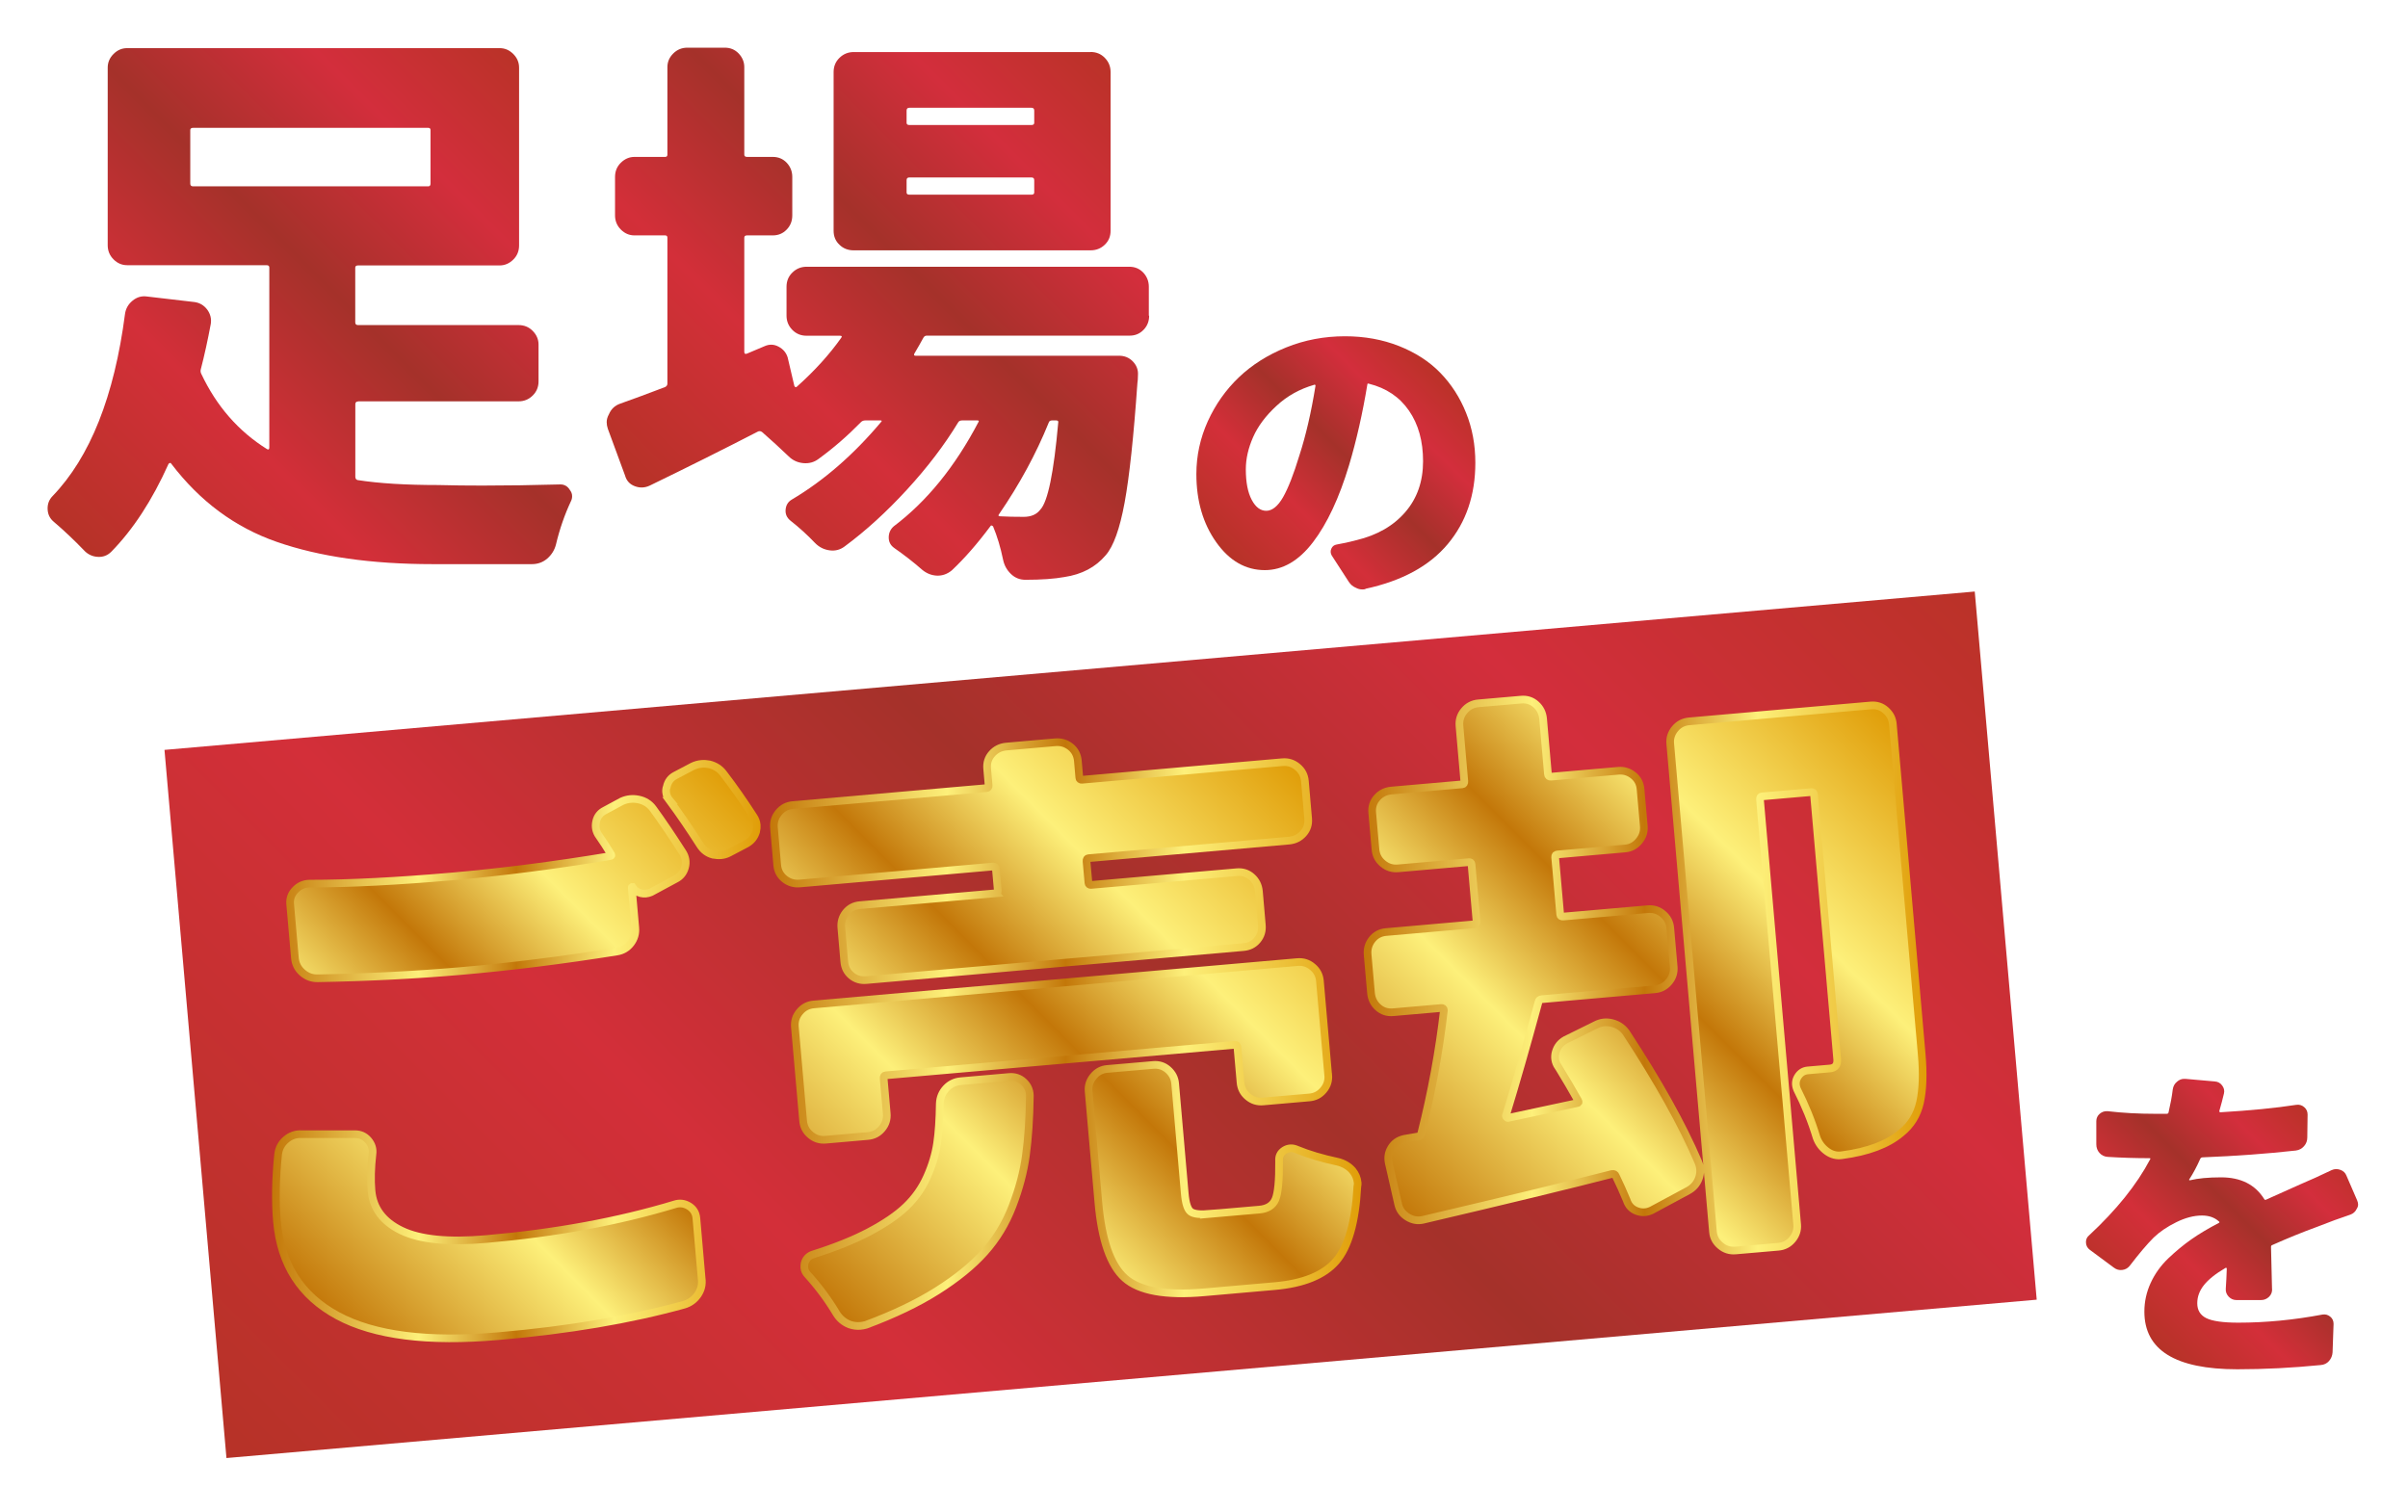
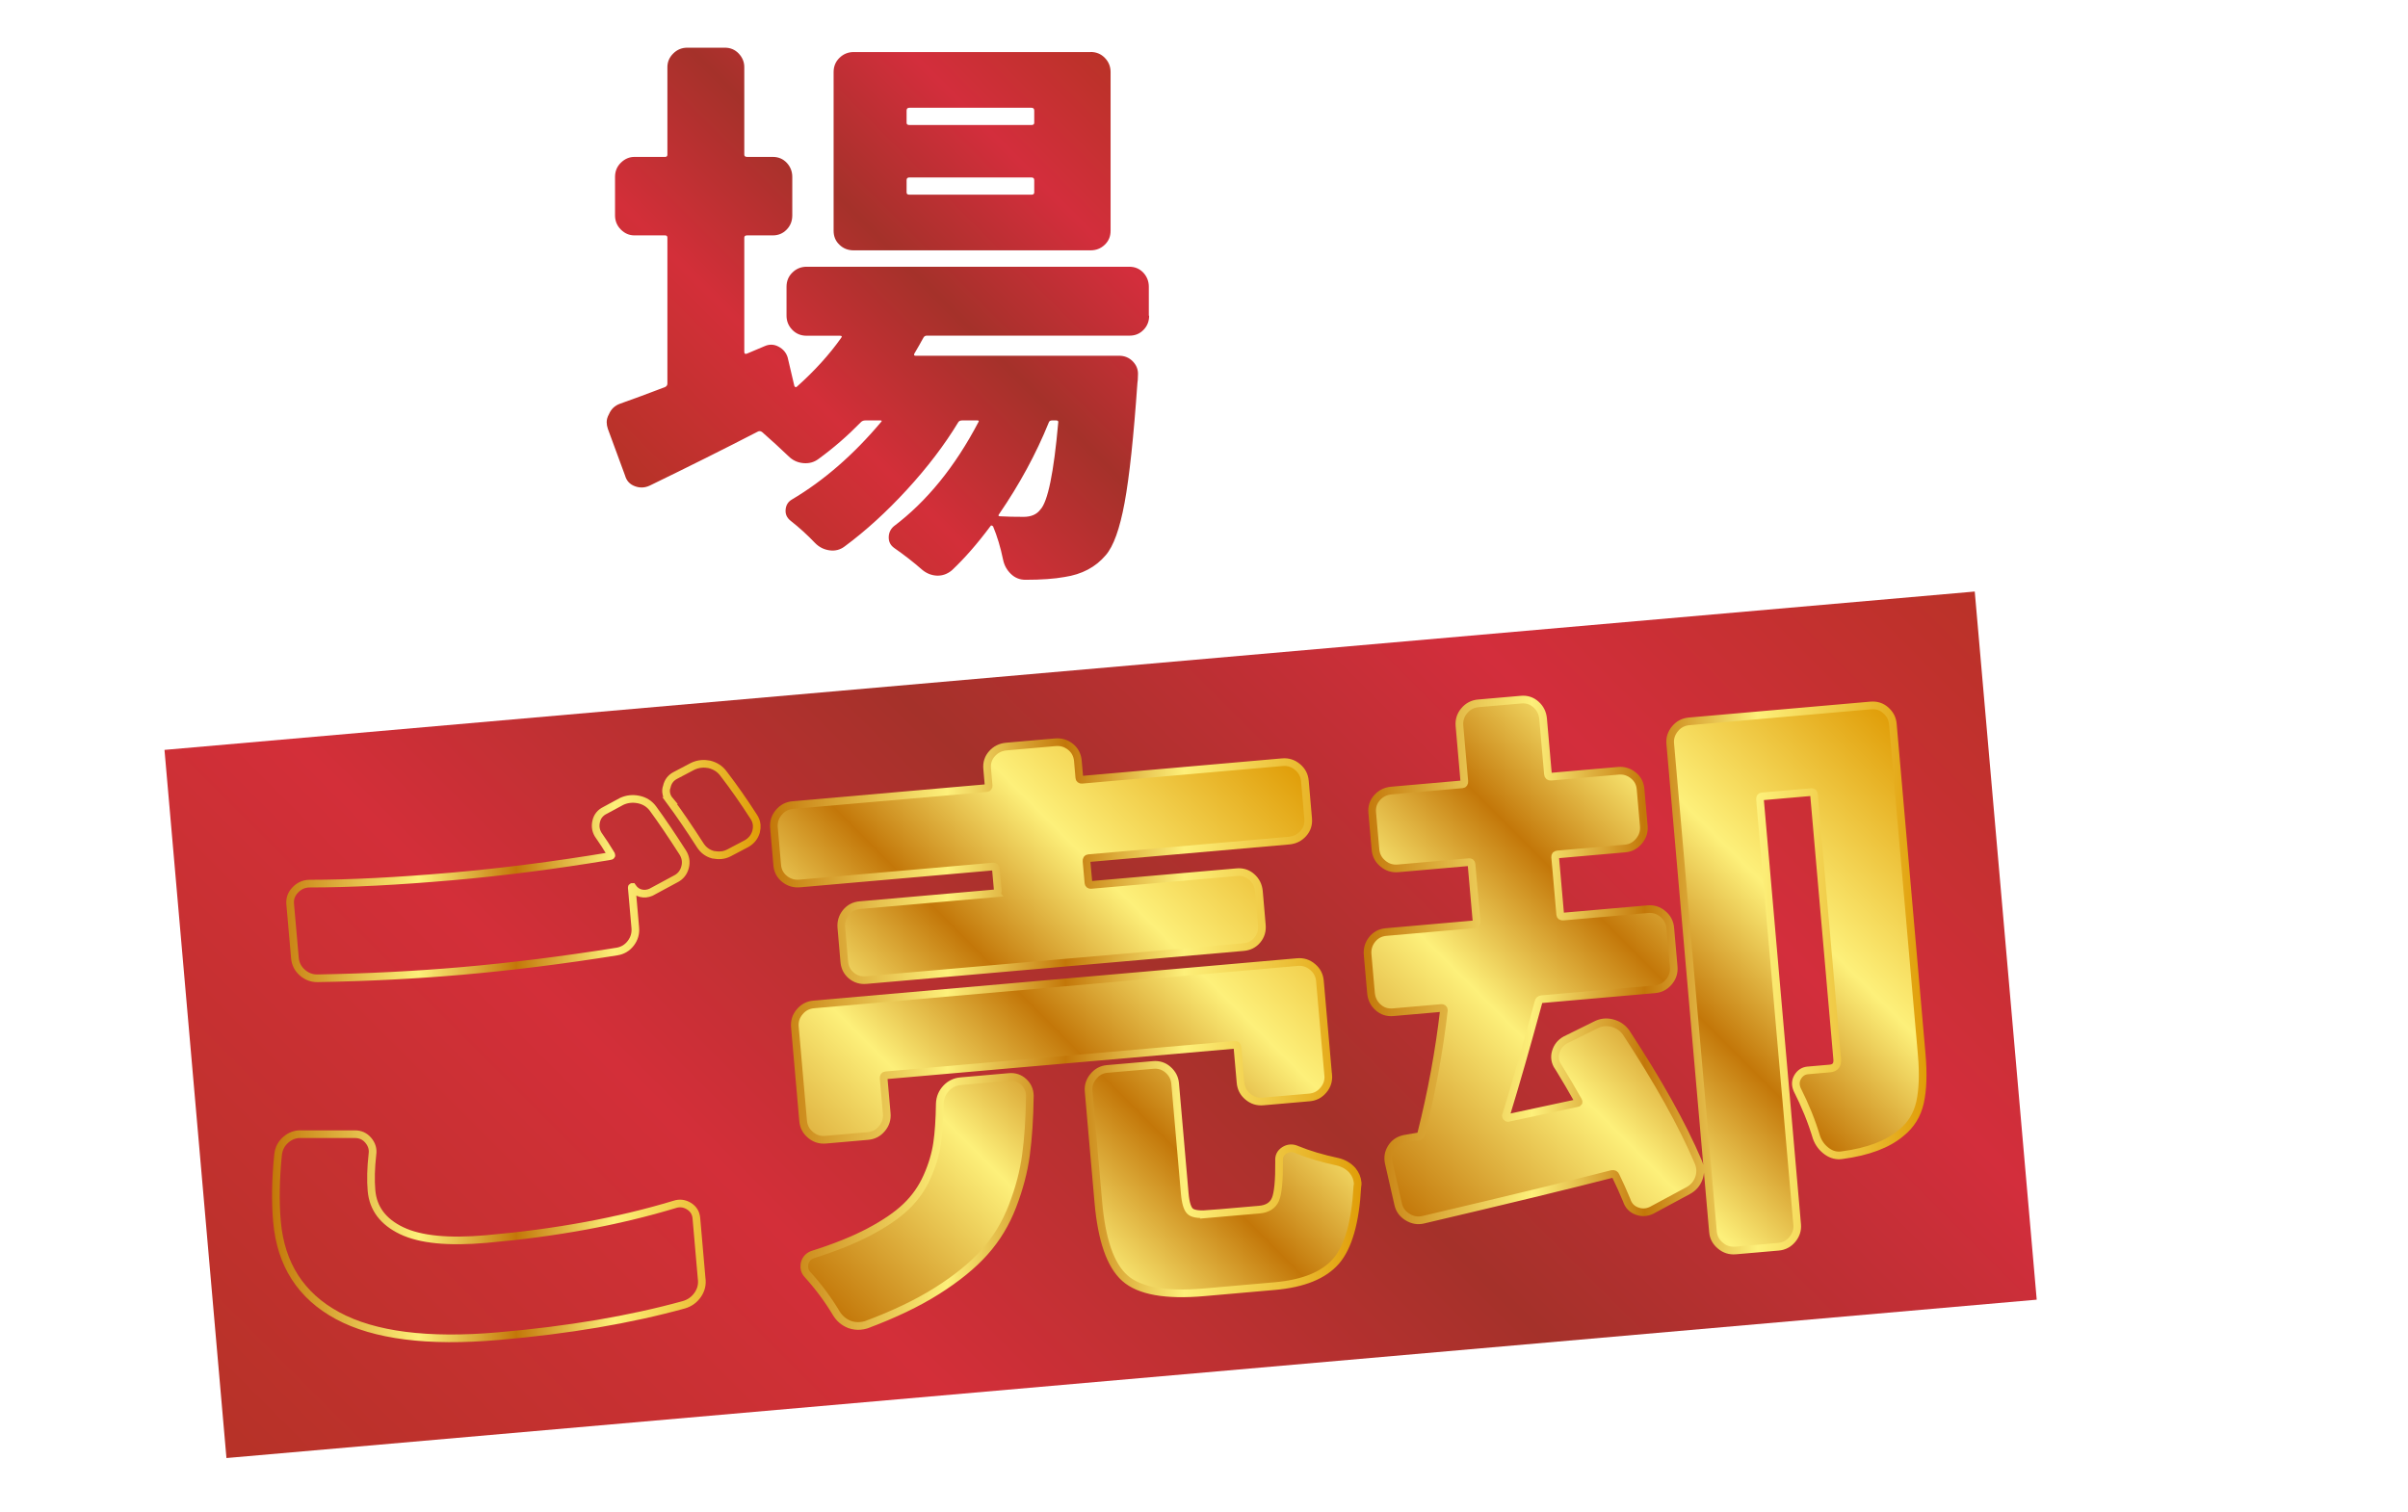
<svg xmlns="http://www.w3.org/2000/svg" xmlns:xlink="http://www.w3.org/1999/xlink" id="_レイヤー_2" data-name="レイヤー 2" viewBox="0 0 314.11 197.29">
  <defs>
    <style>
      .cls-1 {
        fill: #fff;
      }

      .cls-2 {
        fill: url(#_名称未設定グラデーション_295);
      }

      .cls-3 {
        fill: url(#_新規グラデーションスウォッチ_10-3);
        stroke: url(#_新規グラデーションスウォッチ_10-4);
      }

      .cls-4 {
        filter: url(#drop-shadow-3);
      }

      .cls-5 {
        filter: url(#drop-shadow-1);
      }

      .cls-6 {
        fill: url(#_名称未設定グラデーション_295-3);
      }

      .cls-7 {
        fill: url(#_名称未設定グラデーション_295-4);
      }

      .cls-8 {
        fill: url(#_新規グラデーションスウォッチ_10);
      }

      .cls-9 {
        fill: url(#_名称未設定グラデーション_295-5);
        filter: url(#drop-shadow-2);
      }

      .cls-10 {
        fill: url(#_新規グラデーションスウォッチ_10-5);
        stroke: url(#_新規グラデーションスウォッチ_10-6);
      }

      .cls-11 {
        fill: none;
        stroke: url(#_新規グラデーションスウォッチ_10-2);
      }

      .cls-12 {
        fill: url(#_名称未設定グラデーション_295-2);
      }
    </style>
    <filter id="drop-shadow-1" filterUnits="userSpaceOnUse">
      <feOffset dx="1.24" dy="1.24" />
      <feGaussianBlur result="blur" stdDeviation="2.07" />
      <feFlood flood-color="#000" flood-opacity=".5" />
      <feComposite in2="blur" operator="in" />
      <feComposite in="SourceGraphic" />
    </filter>
    <linearGradient id="_名称未設定グラデーション_295" data-name="名称未設定グラデーション 295" x1="10.99" y1="72.09" x2="71.5" y2="11.58" gradientUnits="userSpaceOnUse">
      <stop offset=".01" stop-color="#b73228" />
      <stop offset=".3" stop-color="#d32f39" />
      <stop offset=".55" stop-color="#a5312a" />
      <stop offset=".79" stop-color="#d32e3c" />
      <stop offset="1" stop-color="#ba3228" />
    </linearGradient>
    <linearGradient id="_名称未設定グラデーション_295-2" data-name="名称未設定グラデーション 295" x1="87.43" y1="68.33" x2="146.16" y2="9.6" xlink:href="#_名称未設定グラデーション_295" />
    <linearGradient id="_名称未設定グラデーション_295-3" data-name="名称未設定グラデーション 295" x1="278.01" y1="172.29" x2="303.23" y2="147.07" xlink:href="#_名称未設定グラデーション_295" />
    <linearGradient id="_名称未設定グラデーション_295-4" data-name="名称未設定グラデーション 295" x1="161.53" y1="73.87" x2="187.31" y2="48.09" xlink:href="#_名称未設定グラデーション_295" />
    <linearGradient id="_名称未設定グラデーション_295-5" data-name="名称未設定グラデーション 295" x1="56.89" y1="217.8" x2="227.44" y2="47.24" gradientTransform="translate(12.09 -11.89) rotate(5)" xlink:href="#_名称未設定グラデーション_295" />
    <filter id="drop-shadow-2" filterUnits="userSpaceOnUse">
      <feOffset dx="1.3" dy="1.3" />
      <feGaussianBlur result="blur-2" stdDeviation="2.16" />
      <feFlood flood-color="#000" flood-opacity=".5" />
      <feComposite in2="blur-2" operator="in" />
      <feComposite in="SourceGraphic" />
    </filter>
    <filter id="drop-shadow-3" filterUnits="userSpaceOnUse">
      <feOffset dx="1" dy="1" />
      <feGaussianBlur result="blur-3" stdDeviation="0" />
      <feFlood flood-color="#000" flood-opacity=".5" />
      <feComposite in2="blur-3" operator="in" />
      <feComposite in="SourceGraphic" />
    </filter>
    <linearGradient id="_新規グラデーションスウォッチ_10" data-name="新規グラデーションスウォッチ 10" x1="38.35" y1="166.98" x2="99.42" y2="105.91" gradientUnits="userSpaceOnUse">
      <stop offset="0" stop-color="#c37709" />
      <stop offset=".3" stop-color="#fdf07a" />
      <stop offset=".5" stop-color="#c37709" />
      <stop offset=".7" stop-color="#fdf07a" />
      <stop offset="1" stop-color="#e09d08" />
    </linearGradient>
    <linearGradient id="_新規グラデーションスウォッチ_10-2" data-name="新規グラデーションスウォッチ 10" x1="34.5" y1="136.14" x2="98.23" y2="136.14" xlink:href="#_新規グラデーションスウォッチ_10" />
    <linearGradient id="_新規グラデーションスウォッチ_10-3" data-name="新規グラデーションスウォッチ 10" x1="104.41" y1="166.79" x2="170.2" y2="101" xlink:href="#_新規グラデーションスウォッチ_10" />
    <linearGradient id="_新規グラデーションスウォッチ_10-4" data-name="新規グラデーションスウォッチ 10" x1="99.45" y1="133.91" x2="176.6" y2="133.91" xlink:href="#_新規グラデーションスウォッチ_10" />
    <linearGradient id="_新規グラデーションスウォッチ_10-5" data-name="新規グラデーションスウォッチ 10" x1="181.23" y1="156.54" x2="245.55" y2="92.22" xlink:href="#_新規グラデーションスウォッチ_10" />
    <linearGradient id="_新規グラデーションスウォッチ_10-6" data-name="新規グラデーションスウォッチ 10" x1="176.87" y1="126.21" x2="250.3" y2="126.21" xlink:href="#_新規グラデーションスウォッチ_10" />
  </defs>
  <g id="_レイヤー_1-2" data-name="レイヤー 1">
    <g class="cls-5">
      <path class="cls-1" d="m313.44,154.01l-1.36-3.14c-.84-2.04-2.46-3.58-4.58-4.35v-1.03s.02-.06.02-.09c0-2.27-.99-4.42-2.71-5.9-1.72-1.48-3.92-2.11-6.18-1.79-.03,0-.06,0-.09.01-.97.15-2.03.29-3.18.41-.08-.13-.17-.25-.26-.38-1.34-1.81-3.39-2.95-5.63-3.13l-3.82-.34c-.19-.02-.38-.02-.57-.02h-.17c-1.89,0-3.71.69-5.16,1.95-.82.7-1.49,1.55-1.97,2.51-.72-.05-1.42-.11-2.11-.19-.09-.01-.19-.02-.29-.03-2.1-.15-4.12.52-5.71,1.88-1.72,1.48-2.71,3.63-2.71,5.9v3c0,2.06.75,4.01,2.1,5.5.11.12.23.25.35.36-.39.39-.79.78-1.21,1.17-1.65,1.45-2.59,3.52-2.59,5.73,0,2.47,1.13,4.73,3.13,6.22l3.1,2.31c.44.33.9.61,1.38.84.08,4.35,2.17,13.73,18.62,13.73,3.69,0,7.53-.19,11.42-.57,2.12-.17,4.04-1.14,5.44-2.74,1.21-1.4,1.91-3.1,2.04-4.94,0-.07,0-.14.01-.21l.13-3.72c0-.07,0-.15,0-.22,0-2.34-1.04-4.53-2.86-6-.62-.5-1.29-.89-2-1.18.94-.35,1.83-.67,2.66-.95.09-.03.19-.06.28-.1,1.8-.69,3.26-1.99,4.16-3.69.63-1.12.97-2.38.97-3.68,0-1.05-.22-2.1-.66-3.13Z" />
      <path class="cls-1" d="m192.32,44.33c-2.05-2.11-4.6-3.77-7.57-4.94-2.87-1.13-6-1.7-9.3-1.7-3.48,0-6.83.64-9.97,1.9-3.13,1.26-5.87,3-8.15,5.16-1,.95-1.91,1.99-2.73,3.09-.05-.45-.13-.9-.26-1.33,1.14-1.53,1.76-3.38,1.76-5.33v-3.78c0-2.3-.86-4.48-2.44-6.14-.75-.79-1.62-1.41-2.58-1.86V9.4c0-2.36-.92-4.58-2.58-6.24-1.66-1.66-3.88-2.58-6.24-2.58h-30.91c-2.36,0-4.58.92-6.24,2.58-.96.96-1.67,2.1-2.1,3.34-.38-1.41-1.11-2.72-2.15-3.82-1.65-1.73-3.89-2.69-6.31-2.69h-4.87c-2.36,0-4.58.92-6.24,2.58-1.66,1.66-2.58,3.86-2.58,6.17v5.72c-1.59.36-3.06,1.17-4.25,2.37-1.66,1.66-2.58,3.88-2.58,6.24v5.02c0,2.36.92,4.58,2.58,6.24,1.2,1.2,2.66,2.01,4.25,2.37v9.38c-.74.27-1.43.52-2.07.75-.85.3-1.63.73-2.32,1.25v-3.12c0-2.31-.92-4.51-2.58-6.17-.54-.54-1.15-1.01-1.79-1.39,1.19-1.54,1.83-3.41,1.83-5.39V8.82c0-2.31-.92-4.51-2.58-6.17-1.66-1.66-3.86-2.58-6.17-2.58H16.6c-2.31,0-4.5.92-6.17,2.58-1.66,1.66-2.58,3.86-2.58,6.17v23.2c0,2.36.92,4.58,2.58,6.24.05.05.1.09.14.14-.19.54-.33,1.1-.41,1.69,0,.02,0,.05,0,.07-1.22,9.35-3.83,16.16-7.75,20.25-1.56,1.59-2.41,3.69-2.41,5.93,0,2.57,1.07,4.87,3,6.49,1.17,1.01,2.32,2.09,3.42,3.23,1.54,1.65,3.62,2.65,5.87,2.8,2.49.17,4.83-.7,6.58-2.45.01-.01.03-.03.04-.04,1.63-1.66,3.17-3.57,4.59-5.72,3.16,2.59,6.68,4.57,10.55,5.92,6.21,2.16,13.74,3.25,22.4,3.25h12.94c2.28,0,4.37-.78,6.08-2.25,1.48-1.29,2.53-2.98,3.05-4.89.01-.06.03-.11.04-.17.31-1.3.71-2.52,1.18-3.65.29.15.59.28.91.4,2.19.81,4.57.72,6.69-.25.04-.02.07-.04.11-.05,3.18-1.54,6.23-3.05,9.12-4.51-.14.49-.23,1.01-.28,1.54-.22,2.65.86,5.14,2.97,6.82.02.01.03.02.05.04.88.69,1.73,1.46,2.54,2.31.03.04.07.07.1.1,1.49,1.49,3.38,2.43,5.46,2.71,2.06.27,4.11-.17,5.85-1.25,1.02.71,2.01,1.49,2.95,2.31.04.03.08.07.12.1,1.64,1.36,3.6,2.12,5.69,2.19,2.07.07,4.02-.55,5.7-1.8,1.66,1.52,3.79,2.35,6.04,2.35,2.43,0,4.44-.15,6.12-.45,3.69-.57,6.82-2.27,9.07-4.92,1.14-1.32,2.06-3.08,2.79-5.38.51,1.14,1.13,2.22,1.86,3.24,3.67,5.16,8.23,6.25,11.4,6.25,1.61,0,3.62-.3,5.73-1.36h0c.87,1.36,2.1,2.42,3.55,3.08,1.06.52,2.25.79,3.45.79.53,0,1.07-.05,1.59-.16.04,0,.07-.01.11-.02,6.13-1.32,10.91-3.98,14.2-7.93,3.34-4,5.04-8.91,5.04-14.58,0-3.13-.56-6.1-1.66-8.84-1.11-2.75-2.68-5.18-4.68-7.24Zm-119.22,12.38c.02.1.04.21.06.31-.07,0-.15,0-.22,0-.09,0-.17,0-.25,0,.14-.1.28-.21.41-.31Z" />
    </g>
    <g>
-       <path class="cls-2" d="m46.71,52.38c-.24,0-.36.12-.36.36v9.45c0,.24.1.39.29.44,2.81.44,6.33.65,10.54.65,1.84.05,3.76.07,5.74.07,3.2,0,6.59-.05,10.18-.15.53,0,.95.24,1.24.73.19.24.29.51.29.8,0,.24-.05.46-.15.65-.82,1.75-1.48,3.64-1.96,5.67-.19.73-.57,1.33-1.13,1.82-.56.48-1.22.73-2,.73h-12.94c-8,0-14.79-.97-20.36-2.91-5.43-1.89-10.01-5.28-13.74-10.18-.05-.1-.11-.13-.18-.11-.07.03-.13.06-.18.11-2.13,4.75-4.63,8.58-7.49,11.49-.49.48-1.08.7-1.78.65-.7-.05-1.3-.34-1.78-.87-1.26-1.31-2.57-2.55-3.93-3.71-.53-.44-.8-1.02-.8-1.75,0-.63.22-1.16.65-1.6,4.9-5.09,8.05-13.02,9.45-23.78.1-.68.42-1.25.98-1.71.56-.46,1.17-.64,1.85-.55l6.25.73c.68.1,1.22.43,1.64.98.41.56.57,1.18.47,1.85-.39,2.09-.82,4.07-1.31,5.96-.05.19-.03.39.07.58,1.99,4.22,4.85,7.49,8.58,9.82.19.1.29.03.29-.22v-23.49c0-.19-.12-.29-.36-.29h-18.18c-.68,0-1.27-.25-1.78-.76s-.76-1.13-.76-1.85V8.82c0-.68.25-1.27.76-1.78s1.1-.76,1.78-.76h48.58c.68,0,1.27.25,1.78.76s.76,1.1.76,1.78v23.2c0,.73-.25,1.35-.76,1.85s-1.1.76-1.78.76h-18.47c-.24,0-.36.1-.36.29v7.13c0,.24.12.36.36.36h20.94c.73,0,1.35.25,1.85.76s.76,1.1.76,1.78v4.8c0,.73-.25,1.35-.76,1.85-.51.51-1.13.76-1.85.76h-20.94ZM25.18,16.68c-.24,0-.36.1-.36.29v6.98c0,.24.12.36.36.36h30.69c.19,0,.29-.12.29-.36v-6.98c0-.19-.1-.29-.29-.29h-30.69Z" />
      <path class="cls-12" d="m149.9,41.18c0,.73-.24,1.35-.73,1.85-.49.51-1.09.76-1.82.76h-26.47c-.19,0-.34.1-.44.29-.34.63-.73,1.31-1.16,2.04-.1.19-.05.29.15.29h26.54c.73,0,1.33.25,1.82.76.48.51.7,1.1.65,1.78,0,.44-.03.78-.07,1.02-.49,6.98-1.04,12.18-1.67,15.6-.63,3.42-1.45,5.71-2.47,6.87-1.31,1.55-3.1,2.5-5.38,2.84-1.31.24-3.01.36-5.09.36-.73,0-1.36-.25-1.89-.76-.53-.51-.87-1.13-1.02-1.85-.34-1.65-.78-3.1-1.31-4.36-.05-.05-.11-.08-.18-.11-.07-.02-.13.01-.18.11-1.7,2.28-3.37,4.19-5.02,5.74-.58.48-1.22.71-1.93.69-.7-.03-1.35-.28-1.93-.76-1.16-1.02-2.38-1.96-3.64-2.84-.49-.34-.73-.8-.73-1.38s.22-1.07.65-1.45c4.31-3.25,8-7.78,11.05-13.6.1-.15.05-.22-.15-.22h-1.96c-.24,0-.41.07-.51.22-1.79,2.96-4.02,5.89-6.69,8.8-2.67,2.91-5.38,5.38-8.14,7.42-.58.44-1.24.61-1.96.51-.73-.1-1.36-.41-1.89-.95-1.02-1.07-2.09-2.04-3.2-2.91-.49-.39-.7-.87-.65-1.45.05-.58.31-1.02.8-1.31,4.17-2.47,8.05-5.84,11.64-10.11.15-.15.12-.22-.07-.22h-1.96c-.24,0-.44.07-.58.22-1.75,1.79-3.59,3.39-5.53,4.8-.58.44-1.25.62-2,.55-.75-.07-1.39-.37-1.93-.91-1.12-1.07-2.25-2.11-3.42-3.13-.19-.15-.39-.17-.58-.07-4.32,2.23-9.02,4.58-14.11,7.05-.63.29-1.27.32-1.93.07-.65-.24-1.08-.7-1.27-1.38l-2.25-6.11c-.1-.29-.15-.58-.15-.87,0-.34.1-.68.29-1.02.29-.68.77-1.14,1.45-1.38,1.65-.58,3.61-1.31,5.89-2.18.19-.1.29-.24.29-.44v-19.05c0-.19-.1-.29-.29-.29h-4c-.68,0-1.27-.25-1.78-.76s-.76-1.13-.76-1.85v-5.02c0-.73.25-1.35.76-1.85s1.1-.76,1.78-.76h4c.19,0,.29-.1.29-.29v-11.42c0-.68.25-1.27.76-1.78s1.13-.76,1.85-.76h4.87c.73,0,1.33.25,1.82.76.48.51.73,1.1.73,1.78v11.42c0,.19.12.29.36.29h3.35c.73,0,1.33.25,1.82.76.48.51.73,1.13.73,1.85v5.02c0,.73-.24,1.35-.73,1.85-.49.51-1.09.76-1.82.76h-3.35c-.24,0-.36.1-.36.29v14.91c0,.24.12.32.36.22l2.25-.95c.63-.29,1.25-.28,1.85.04.61.32,1.01.79,1.2,1.42l.87,3.71c.1.19.22.22.36.07,2.28-2.04,4.19-4.14,5.74-6.33.15-.19.1-.29-.15-.29h-4.36c-.73,0-1.35-.25-1.85-.76s-.76-1.13-.76-1.85v-3.78c0-.73.25-1.35.76-1.85s1.13-.76,1.85-.76h42.1c.73,0,1.33.25,1.82.76.48.51.73,1.13.73,1.85v3.78Zm-7.64-34.4c.73,0,1.35.25,1.85.76s.76,1.13.76,1.85v20.72c0,.73-.25,1.33-.76,1.82-.51.49-1.13.73-1.85.73h-30.91c-.73,0-1.35-.24-1.85-.73-.51-.48-.76-1.09-.76-1.82V9.4c0-.73.25-1.35.76-1.85s1.13-.76,1.85-.76h30.91Zm-7.71,9.53c.24,0,.36-.1.36-.29v-1.6c0-.24-.12-.36-.36-.36h-15.93c-.24,0-.36.12-.36.36v1.6c0,.19.12.29.36.29h15.93Zm0,9.09c.24,0,.36-.1.36-.29v-1.6c0-.24-.12-.36-.36-.36h-15.93c-.24,0-.36.12-.36.36v1.6c0,.19.12.29.36.29h15.93Zm3.49,29.74c.05-.19-.05-.29-.29-.29h-.51c-.24,0-.39.1-.44.29-1.65,4.07-3.81,8.05-6.47,11.93-.15.19-.1.29.15.29.87.05,1.89.07,3.05.07.97,0,1.7-.31,2.18-.95.97-1.02,1.75-4.8,2.33-11.34Z" />
    </g>
-     <path class="cls-6" d="m296.38,168.13c.03.42-.11.78-.4,1.06-.3.28-.64.42-1.04.42h-3.21c-.4,0-.73-.15-1.01-.44-.28-.3-.41-.64-.38-1.04.06-.85.1-1.7.13-2.58,0-.14-.06-.18-.17-.13-1.3.76-2.23,1.51-2.81,2.24-.58.73-.87,1.52-.87,2.37,0,.9.39,1.55,1.18,1.94.79.39,2.18.59,4.18.59,3.55,0,7.21-.35,10.99-1.06.37-.06.7.04.99.27.3.24.44.56.44.95l-.13,3.72c-.03.42-.18.8-.46,1.12-.28.32-.65.5-1.1.53-3.72.37-7.34.55-10.86.55-8.09,0-12.13-2.51-12.13-7.52,0-1.3.27-2.54.82-3.74.55-1.2,1.32-2.27,2.3-3.21.99-.94,1.99-1.77,3.02-2.49,1.03-.72,2.22-1.43,3.57-2.13.11-.06.11-.13,0-.21-.56-.51-1.3-.76-2.2-.76-1.04,0-2.16.29-3.34.87-1.18.58-2.17,1.25-2.96,2.01-.87.87-1.9,2.09-3.08,3.63-.25.34-.59.54-.99.59-.41.06-.78-.04-1.12-.3l-3.13-2.32c-.34-.25-.51-.59-.51-1.01,0-.37.14-.66.42-.89,3.55-3.3,6.2-6.59,7.94-9.89.08-.11.06-.17-.08-.17-1.86,0-3.68-.06-5.45-.17-.42-.03-.78-.2-1.06-.51-.28-.31-.42-.69-.42-1.14v-3c0-.39.15-.72.44-.97s.64-.37,1.04-.34c1.97.23,4.04.34,6.21.34h1.48c.14,0,.23-.06.25-.17.25-1.07.44-2.07.55-3,.06-.42.24-.76.55-1.01.28-.25.59-.38.93-.38h.17l3.85.34c.39.03.71.2.95.53.24.32.32.67.23,1.04-.17.73-.37,1.48-.59,2.24-.03.14.01.21.13.21,3.89-.23,7.18-.55,9.89-.97.39-.06.74.04,1.04.3s.44.58.44.97l-.04,3c0,.42-.14.8-.42,1.12-.28.32-.63.51-1.06.57-3.78.42-7.83.72-12.17.89-.14,0-.24.06-.3.17-.45,1.01-.93,1.92-1.44,2.7-.03.03-.04.06-.02.08.01.03.05.04.11.04,1.04-.25,2.39-.38,4.06-.38,2.56,0,4.44.94,5.62,2.83.06.11.14.14.25.08.62-.28,1.42-.64,2.41-1.08.99-.44,1.66-.74,2.03-.91,1.32-.56,2.69-1.18,4.1-1.86.37-.17.75-.18,1.14-.04.39.14.66.39.8.76l1.39,3.21c.08.2.13.38.13.55,0,.2-.06.38-.17.55-.17.37-.44.62-.8.76-1.35.45-2.82.99-4.39,1.61-1.92.7-3.86,1.49-5.83,2.37-.11.03-.17.11-.17.25.03.79.07,2.61.13,5.45Z" />
-     <path class="cls-7" d="m178.11,76.86c-.14.03-.27.04-.4.04-.3,0-.57-.07-.81-.2-.4-.16-.73-.43-.97-.81l-2.22-3.43c-.16-.3-.18-.59-.04-.89.13-.3.36-.47.69-.53.78-.13,1.64-.32,2.59-.57,2.69-.65,4.81-1.86,6.36-3.66,1.55-1.79,2.32-4,2.32-6.63s-.61-4.83-1.84-6.61c-1.23-1.78-2.97-2.95-5.23-3.51-.14-.05-.2-.01-.2.12-.62,3.74-1.41,7.25-2.38,10.5-1.29,4.28-2.86,7.64-4.71,10.06-1.85,2.42-3.94,3.64-6.28,3.64-2.5,0-4.62-1.21-6.34-3.64-1.72-2.42-2.59-5.39-2.59-8.89,0-2.4.5-4.69,1.49-6.89,1-2.19,2.35-4.11,4.06-5.74,1.71-1.63,3.77-2.93,6.18-3.9,2.41-.97,4.96-1.45,7.66-1.45,2.53,0,4.87.42,7.03,1.27,2.15.85,3.95,2.01,5.39,3.49,1.44,1.48,2.57,3.23,3.37,5.23.81,2.01,1.21,4.18,1.21,6.52,0,4.2-1.2,7.74-3.6,10.6-2.4,2.87-5.98,4.81-10.75,5.84Zm-8.61-17.45c.83-2.56,1.54-5.59,2.1-9.09,0-.05-.02-.09-.06-.12-.04-.03-.07-.03-.1,0-1.89.54-3.53,1.45-4.93,2.75-1.4,1.29-2.42,2.65-3.05,4.08-.63,1.43-.95,2.83-.95,4.2,0,1.7.26,3.02.77,3.98.51.96,1.14,1.43,1.9,1.43s1.51-.59,2.18-1.76c.67-1.17,1.39-3,2.14-5.47Z" />
    <g>
      <rect class="cls-9" x="23.64" y="86.15" width="237.04" height="92.74" transform="translate(-11.01 12.89) rotate(-5)" />
      <g class="cls-4">
        <g>
-           <path class="cls-8" d="m35.28,149.6c.09-.77.42-1.41,1.02-1.92.59-.51,1.27-.75,2.04-.71h6.95c.71,0,1.29.26,1.75.8.46.55.64,1.15.54,1.82-.2,1.8-.24,3.38-.12,4.74.2,2.32,1.51,4.07,3.93,5.23,2.42,1.16,6.1,1.53,11.05,1.09,9.04-.79,17.23-2.3,24.57-4.52.64-.21,1.26-.14,1.85.22.59.36.92.89.98,1.59l.68,7.8c.12.8-.05,1.53-.5,2.18-.45.65-1.05,1.08-1.8,1.3-7.01,1.94-15.08,3.31-24.22,4.1-9.19.8-16.18-.09-20.96-2.67-4.78-2.58-7.42-6.68-7.91-12.29-.23-2.58-.18-5.51.15-8.79Zm41.87-41.53c-.41-.58-.54-1.2-.39-1.87.14-.67.53-1.17,1.17-1.48l2.19-1.18c.69-.31,1.42-.39,2.19-.23s1.4.55,1.86,1.17c1.16,1.58,2.44,3.48,3.86,5.69.41.63.52,1.29.33,1.99-.19.7-.61,1.21-1.24,1.52l-3.21,1.73c-.44.19-.88.23-1.33.12-.44-.11-.81-.39-1.1-.82-.05,0-.07.03-.07.08l.46,5.23c.07.76-.13,1.44-.59,2.04-.46.6-1.06.96-1.81,1.08-7.08,1.13-13.85,1.98-20.32,2.54-5.86.51-12.09.83-18.7.95-.76.02-1.43-.23-2.01-.74-.58-.51-.9-1.14-.97-1.9l-.62-7.05c-.06-.71.16-1.32.68-1.85.51-.53,1.13-.8,1.84-.81,5.29,0,11.5-.32,18.62-.94,6.52-.57,13.36-1.45,20.54-2.64.25-.02.29-.13.13-.32-.53-.87-1.03-1.64-1.5-2.31Zm9.22-4.62c-.28-.33-.44-.7-.48-1.1-.02-.25,0-.48.09-.7.14-.67.51-1.16,1.09-1.47l2.26-1.19c.39-.19.79-.3,1.19-.33.35-.03.69,0,1,.06.78.19,1.4.59,1.86,1.21,1.32,1.72,2.63,3.59,3.93,5.61.23.34.37.71.4,1.11.02.25,0,.53-.08.85-.2.68-.61,1.2-1.24,1.56l-2.26,1.19c-.34.18-.69.29-1.04.32-.35.03-.71.01-1.07-.06-.73-.19-1.3-.62-1.72-1.3-1.36-2.12-2.67-4.04-3.94-5.76Z" />
          <path class="cls-11" d="m35.28,149.6c.09-.77.42-1.41,1.02-1.92.59-.51,1.27-.75,2.04-.71h6.95c.71,0,1.29.26,1.75.8.46.55.64,1.15.54,1.82-.2,1.8-.24,3.38-.12,4.74.2,2.32,1.51,4.07,3.93,5.23,2.42,1.16,6.1,1.53,11.05,1.09,9.04-.79,17.23-2.3,24.57-4.52.64-.21,1.26-.14,1.85.22.59.36.92.89.98,1.59l.68,7.8c.12.8-.05,1.53-.5,2.18-.45.65-1.05,1.08-1.8,1.3-7.01,1.94-15.08,3.31-24.22,4.1-9.19.8-16.18-.09-20.96-2.67-4.78-2.58-7.42-6.68-7.91-12.29-.23-2.58-.18-5.51.15-8.79Zm41.87-41.53c-.41-.58-.54-1.2-.39-1.87.14-.67.53-1.17,1.17-1.48l2.19-1.18c.69-.31,1.42-.39,2.19-.23s1.4.55,1.86,1.17c1.16,1.58,2.44,3.48,3.86,5.69.41.63.52,1.29.33,1.99-.19.7-.61,1.21-1.24,1.52l-3.21,1.73c-.44.19-.88.23-1.33.12-.44-.11-.81-.39-1.1-.82-.05,0-.07.03-.07.08l.46,5.23c.07.76-.13,1.44-.59,2.04-.46.6-1.06.96-1.81,1.08-7.08,1.13-13.85,1.98-20.32,2.54-5.86.51-12.09.83-18.7.95-.76.02-1.43-.23-2.01-.74-.58-.51-.9-1.14-.97-1.9l-.62-7.05c-.06-.71.16-1.32.68-1.85.51-.53,1.13-.8,1.84-.81,5.29,0,11.5-.32,18.62-.94,6.52-.57,13.36-1.45,20.54-2.64.25-.02.29-.13.13-.32-.53-.87-1.03-1.64-1.5-2.31Zm9.22-4.62c-.28-.33-.44-.7-.48-1.1-.02-.25,0-.48.09-.7.14-.67.51-1.16,1.09-1.47l2.26-1.19c.39-.19.79-.3,1.19-.33.35-.03.69,0,1,.06.78.19,1.4.59,1.86,1.21,1.32,1.72,2.63,3.59,3.93,5.61.23.34.37.71.4,1.11.02.25,0,.53-.08.85-.2.68-.61,1.2-1.24,1.56l-2.26,1.19c-.34.18-.69.29-1.04.32-.35.03-.71.01-1.07-.06-.73-.19-1.3-.62-1.72-1.3-1.36-2.12-2.67-4.04-3.94-5.76Z" />
        </g>
        <path class="cls-3" d="m128.88,115.53c.2-.02.29-.13.28-.33l-.25-2.8c-.02-.25-.13-.37-.34-.35l-25.23,2.21c-.76.07-1.42-.13-2-.59-.57-.46-.9-1.07-.96-1.83l-.42-4.85c-.07-.76.14-1.42.63-2,.48-.58,1.1-.9,1.86-.96l25.23-2.21c.2-.02.29-.13.28-.33l-.19-2.2c-.07-.76.14-1.41.63-1.96.49-.55,1.11-.86,1.87-.93l6.37-.56c.76-.07,1.42.13,2,.59.57.46.89,1.07.96,1.82l.19,2.2c.02.2.13.29.33.28l26.14-2.29c.76-.07,1.42.14,2,.63.58.48.9,1.1.96,1.86l.42,4.85c.07.76-.14,1.41-.63,1.96-.49.55-1.11.86-1.87.93l-26.14,2.29c-.2.02-.29.15-.27.41l.25,2.8c.02.2.13.29.33.28l19.02-1.66c.76-.07,1.41.14,1.96.63.55.49.86,1.11.93,1.87l.38,4.39c.07.76-.13,1.41-.59,1.96-.46.55-1.07.86-1.83.92l-49.17,4.3c-.76.07-1.41-.13-1.96-.59-.55-.46-.86-1.07-.92-1.83l-.38-4.39c-.07-.76.13-1.42.59-2,.46-.57,1.07-.9,1.82-.96l17.73-1.55Zm43.38,23.69c.07.76-.14,1.43-.63,2-.48.58-1.1.9-1.86.96l-5.99.52c-.76.07-1.42-.14-2-.63-.58-.48-.9-1.1-.96-1.86l-.4-4.55c-.02-.25-.13-.37-.34-.35l-45.54,3.98c-.2.02-.29.15-.27.41l.4,4.55c.07.76-.14,1.42-.63,2-.48.58-1.1.9-1.86.96l-5.46.48c-.76.07-1.43-.14-2-.63-.58-.48-.9-1.1-.96-1.86l-1.07-12.2c-.07-.76.14-1.43.63-2,.48-.58,1.1-.9,1.86-.96l63.04-5.52c.76-.07,1.43.14,2,.63.58.48.9,1.1.96,1.86l1.07,12.2Zm-50.67,3.75c.03-.77.31-1.43.82-1.98.51-.55,1.15-.86,1.9-.93l6.29-.55c.76-.07,1.4.14,1.93.63.53.49.79,1.09.81,1.8-.04,3.01-.21,5.59-.51,7.76-.29,2.16-.88,4.38-1.75,6.64-.87,2.27-2.08,4.27-3.64,6.01-1.55,1.74-3.62,3.42-6.2,5.05-2.58,1.63-5.67,3.1-9.27,4.44-.25.07-.5.12-.75.14-.45.04-.92-.02-1.39-.18-.74-.29-1.32-.78-1.73-1.45-1.07-1.79-2.31-3.46-3.72-5.02-.28-.28-.43-.6-.46-.95-.01-.15,0-.33.03-.54.15-.57.5-.96,1.04-1.16,2.92-.92,5.39-1.91,7.41-2.98,2.02-1.07,3.62-2.16,4.79-3.28,1.17-1.12,2.09-2.42,2.75-3.91.66-1.48,1.09-2.93,1.3-4.35.21-1.42.32-3.15.35-5.18Zm35.24,14.4l6.44-.56c1.06-.09,1.76-.54,2.1-1.33.34-.79.5-2.46.48-5-.05-.61.17-1.07.68-1.4.51-.32,1.05-.36,1.63-.1,1.53.63,3.31,1.16,5.33,1.59.78.19,1.42.56,1.93,1.13.4.48.62,1.01.68,1.62.01.15,0,.31-.04.46-.25,4.65-1.18,7.9-2.77,9.75-1.6,1.84-4.26,2.93-8,3.26l-9.24.81c-5,.44-8.44-.18-10.32-1.85-1.88-1.67-3.03-4.98-3.46-9.93l-1.27-14.47c-.06-.71.15-1.35.63-1.93.48-.58,1.08-.9,1.79-.96l5.99-.52c.76-.07,1.41.14,1.96.63.55.49.86,1.08.92,1.79l1.25,14.32c.11,1.31.38,2.12.78,2.41.41.3,1.24.39,2.51.28Z" />
        <path class="cls-10" d="m202.26,138.2c-.41-.62-.52-1.28-.32-1.96.2-.68.61-1.2,1.24-1.56l3.95-1.95c.68-.36,1.4-.45,2.15-.26.75.19,1.36.59,1.82,1.21,4.23,6.45,7.37,12.08,9.42,16.89.32.74.34,1.46.08,2.17s-.74,1.25-1.42,1.61l-4.74,2.55c-.63.31-1.28.34-1.94.09-.66-.25-1.09-.72-1.31-1.41-.45-1.08-.92-2.13-1.42-3.16-.07-.2-.23-.29-.48-.26-5.38,1.39-13.6,3.38-24.67,5.98-.7.16-1.37.04-2.02-.36-.65-.4-1.05-.95-1.21-1.65l-1.23-5.39c-.16-.7-.06-1.36.32-1.98.38-.62.94-1.01,1.69-1.18l1.81-.31c.2-.02.34-.16.42-.42,1.36-5.41,2.34-10.77,2.95-16.06-.02-.2-.13-.29-.33-.28l-6.29.55c-.76.07-1.41-.14-1.96-.63-.55-.49-.86-1.11-.93-1.87l-.44-5c-.07-.76.13-1.42.59-2,.46-.57,1.07-.9,1.82-.96l11.52-1.01c.2-.02.29-.13.28-.33l-.66-7.5c-.02-.2-.13-.29-.33-.28l-9.24.81c-.76.07-1.42-.14-2-.63-.58-.48-.9-1.1-.96-1.86l-.42-4.77c-.07-.76.14-1.41.63-1.96.49-.55,1.11-.86,1.87-.93l9.24-.81c.2-.02.29-.15.27-.41l-.63-7.2c-.07-.76.14-1.43.63-2,.48-.58,1.11-.9,1.86-.96l5.53-.48c.76-.07,1.41.14,1.96.63.55.49.86,1.11.93,1.87l.63,7.2c.02.25.16.37.41.35l8.79-.77c.71-.06,1.35.14,1.92.59.58.46.9,1.07.96,1.82l.42,4.77c.07.76-.14,1.42-.63,2-.48.58-1.08.9-1.79.96l-8.79.77c-.25.02-.37.13-.35.34l.66,7.5c.02.2.15.29.41.27l10.99-.96c.76-.07,1.43.14,2,.63.58.48.9,1.1.96,1.86l.44,5c.07.76-.14,1.42-.63,2-.48.58-1.1.9-1.86.96l-14.7,1.29c-.25.02-.4.14-.43.34-1.58,5.79-3,10.75-4.27,14.88,0,.05.03.11.09.18.06.07.11.1.16.1l8.99-1.93c.25-.02.32-.13.2-.32-.79-1.41-1.65-2.88-2.6-4.43Zm40.77-47.16c.76-.07,1.41.14,1.96.63.55.49.86,1.08.92,1.79l3.76,43.04c.23,2.58.15,4.68-.21,6.32-.37,1.64-1.19,2.97-2.48,4-1.75,1.48-4.32,2.44-7.69,2.89-.7.11-1.37-.06-1.99-.51-.62-.45-1.07-1.05-1.34-1.79-.64-2.13-1.49-4.22-2.53-6.27-.25-.59-.23-1.14.08-1.65.31-.51.75-.79,1.3-.84.86-.08,1.82-.16,2.88-.25.71-.06,1.03-.47.96-1.23l-3.02-34.48c-.02-.25-.14-.37-.34-.35l-6.44.56c-.2.02-.29.15-.27.41l4.85,55.46c.06.71-.15,1.35-.63,1.93-.48.58-1.1.9-1.86.96l-5.53.48c-.76.07-1.43-.14-2-.63-.58-.48-.9-1.08-.96-1.79l-5.58-63.72c-.06-.71.15-1.35.63-1.93.48-.58,1.1-.9,1.86-.96l23.64-2.07Z" />
      </g>
    </g>
  </g>
</svg>